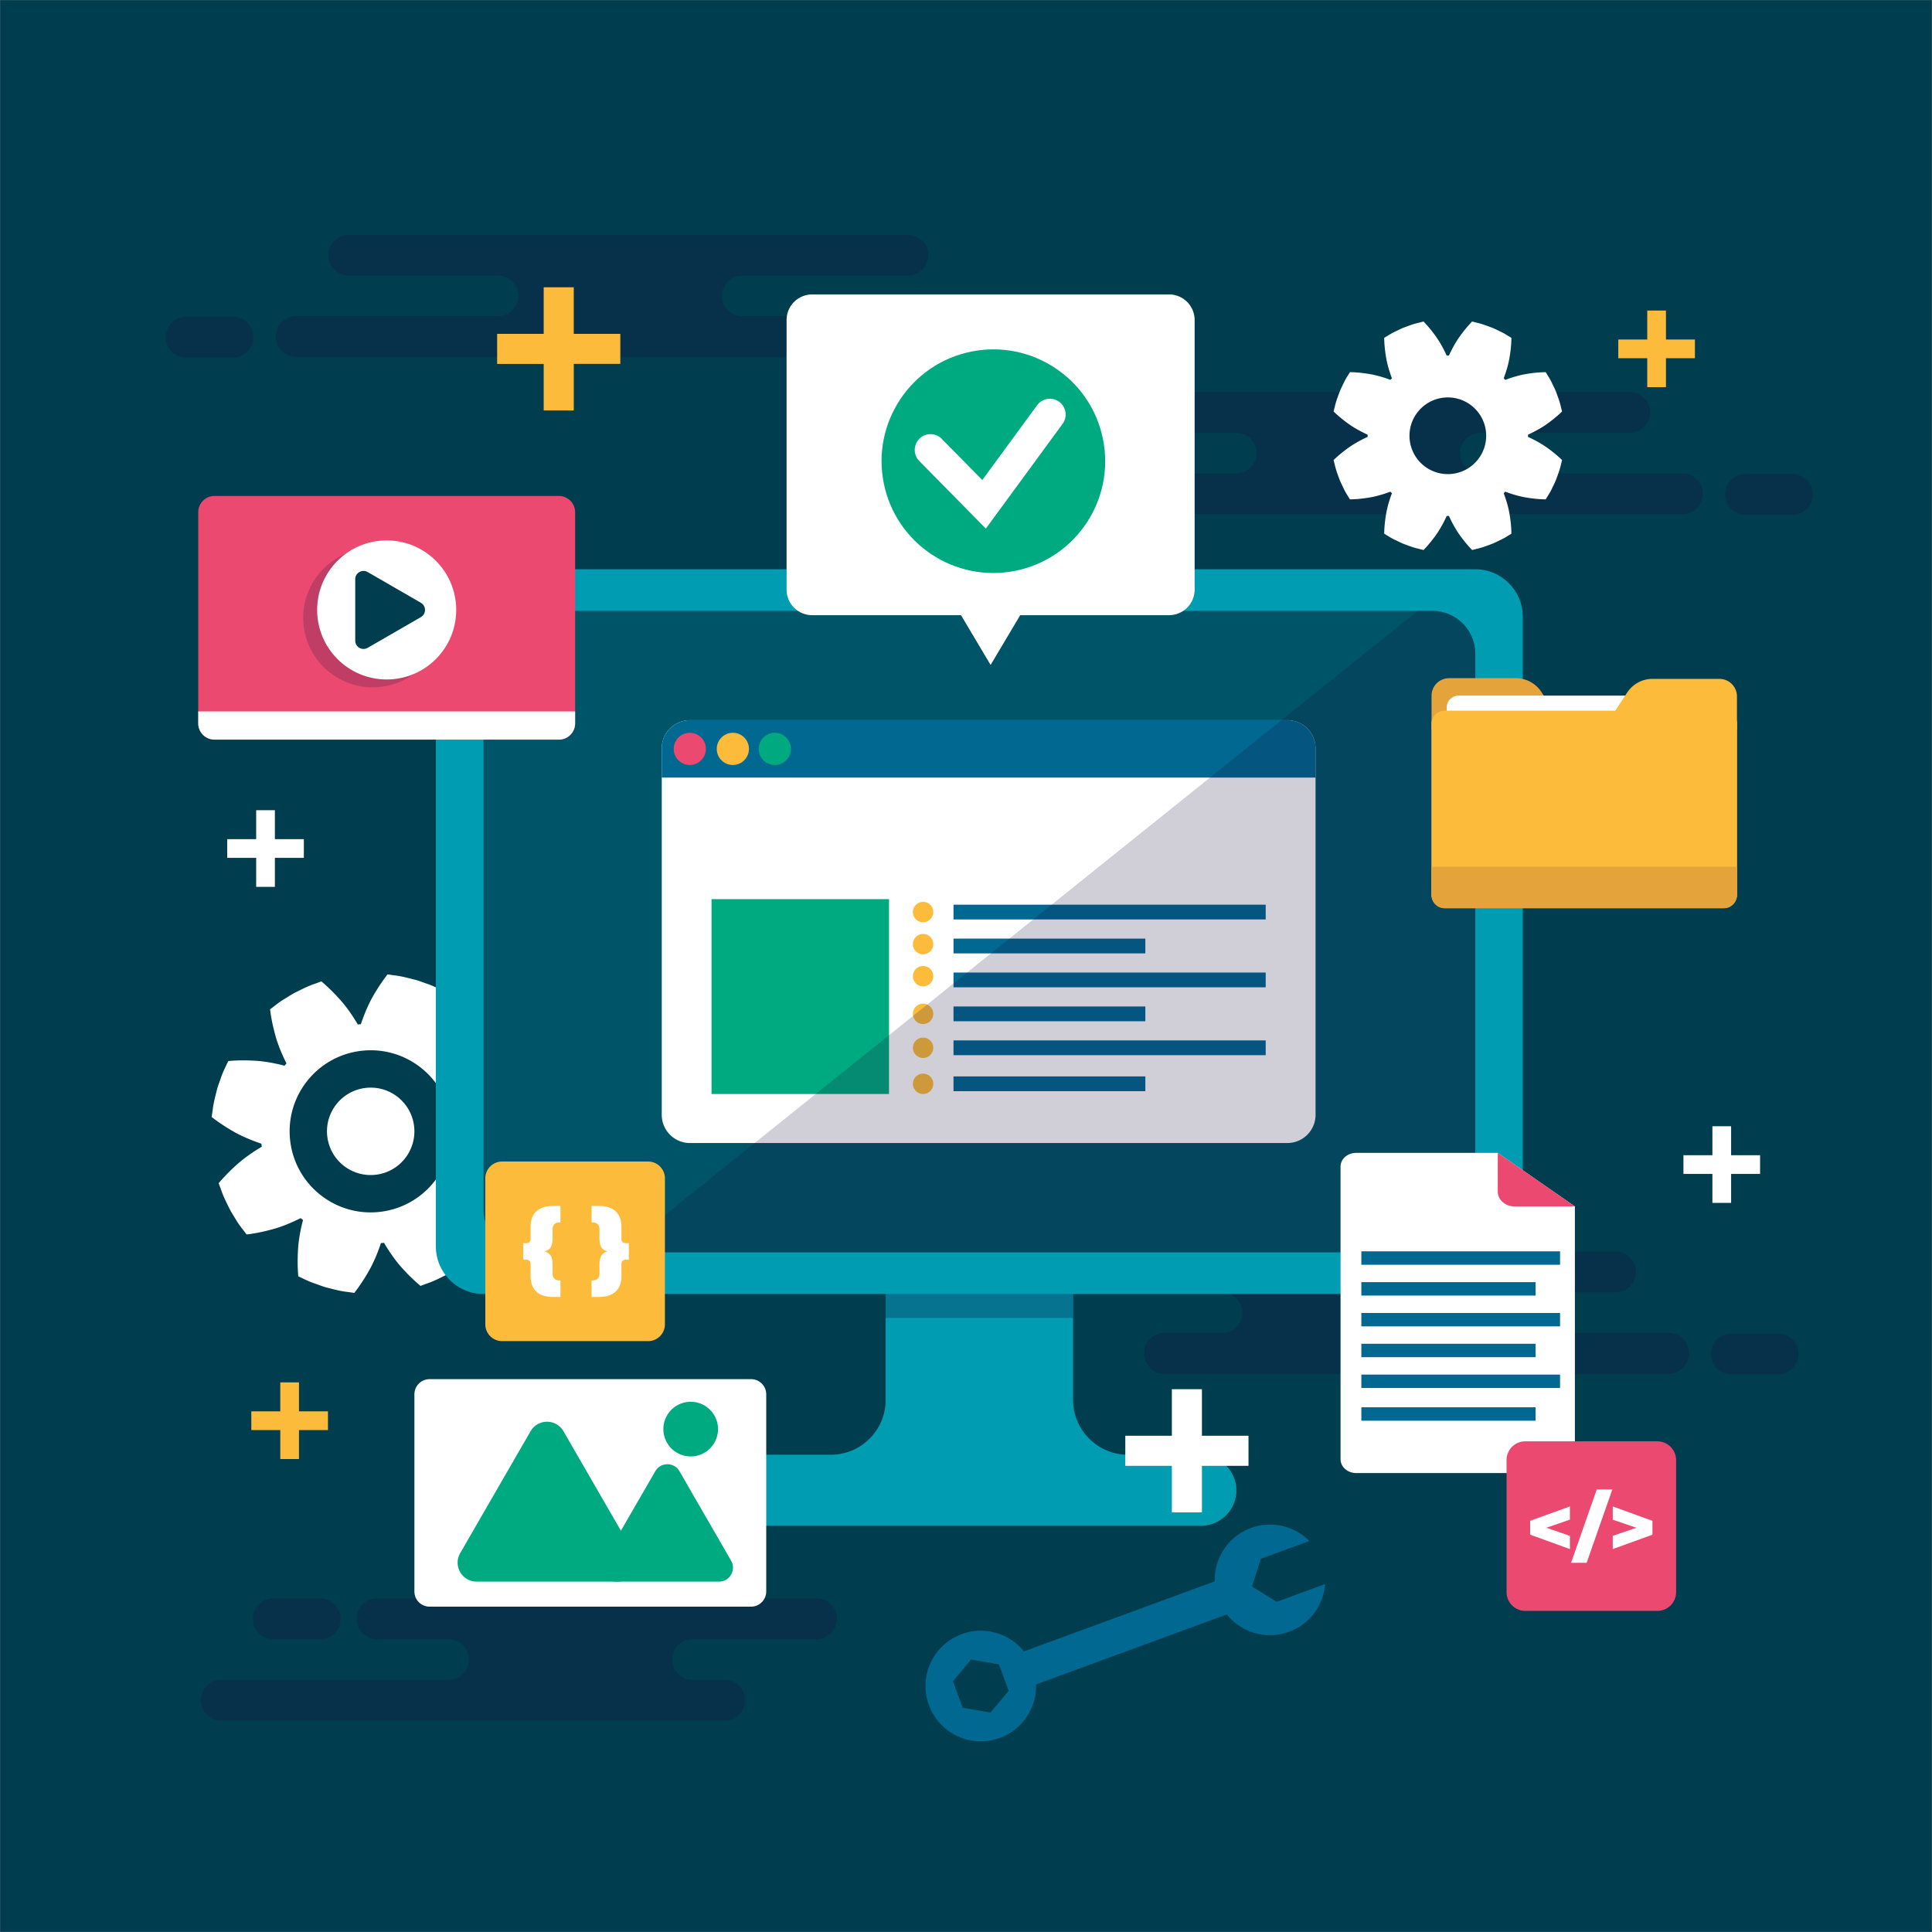
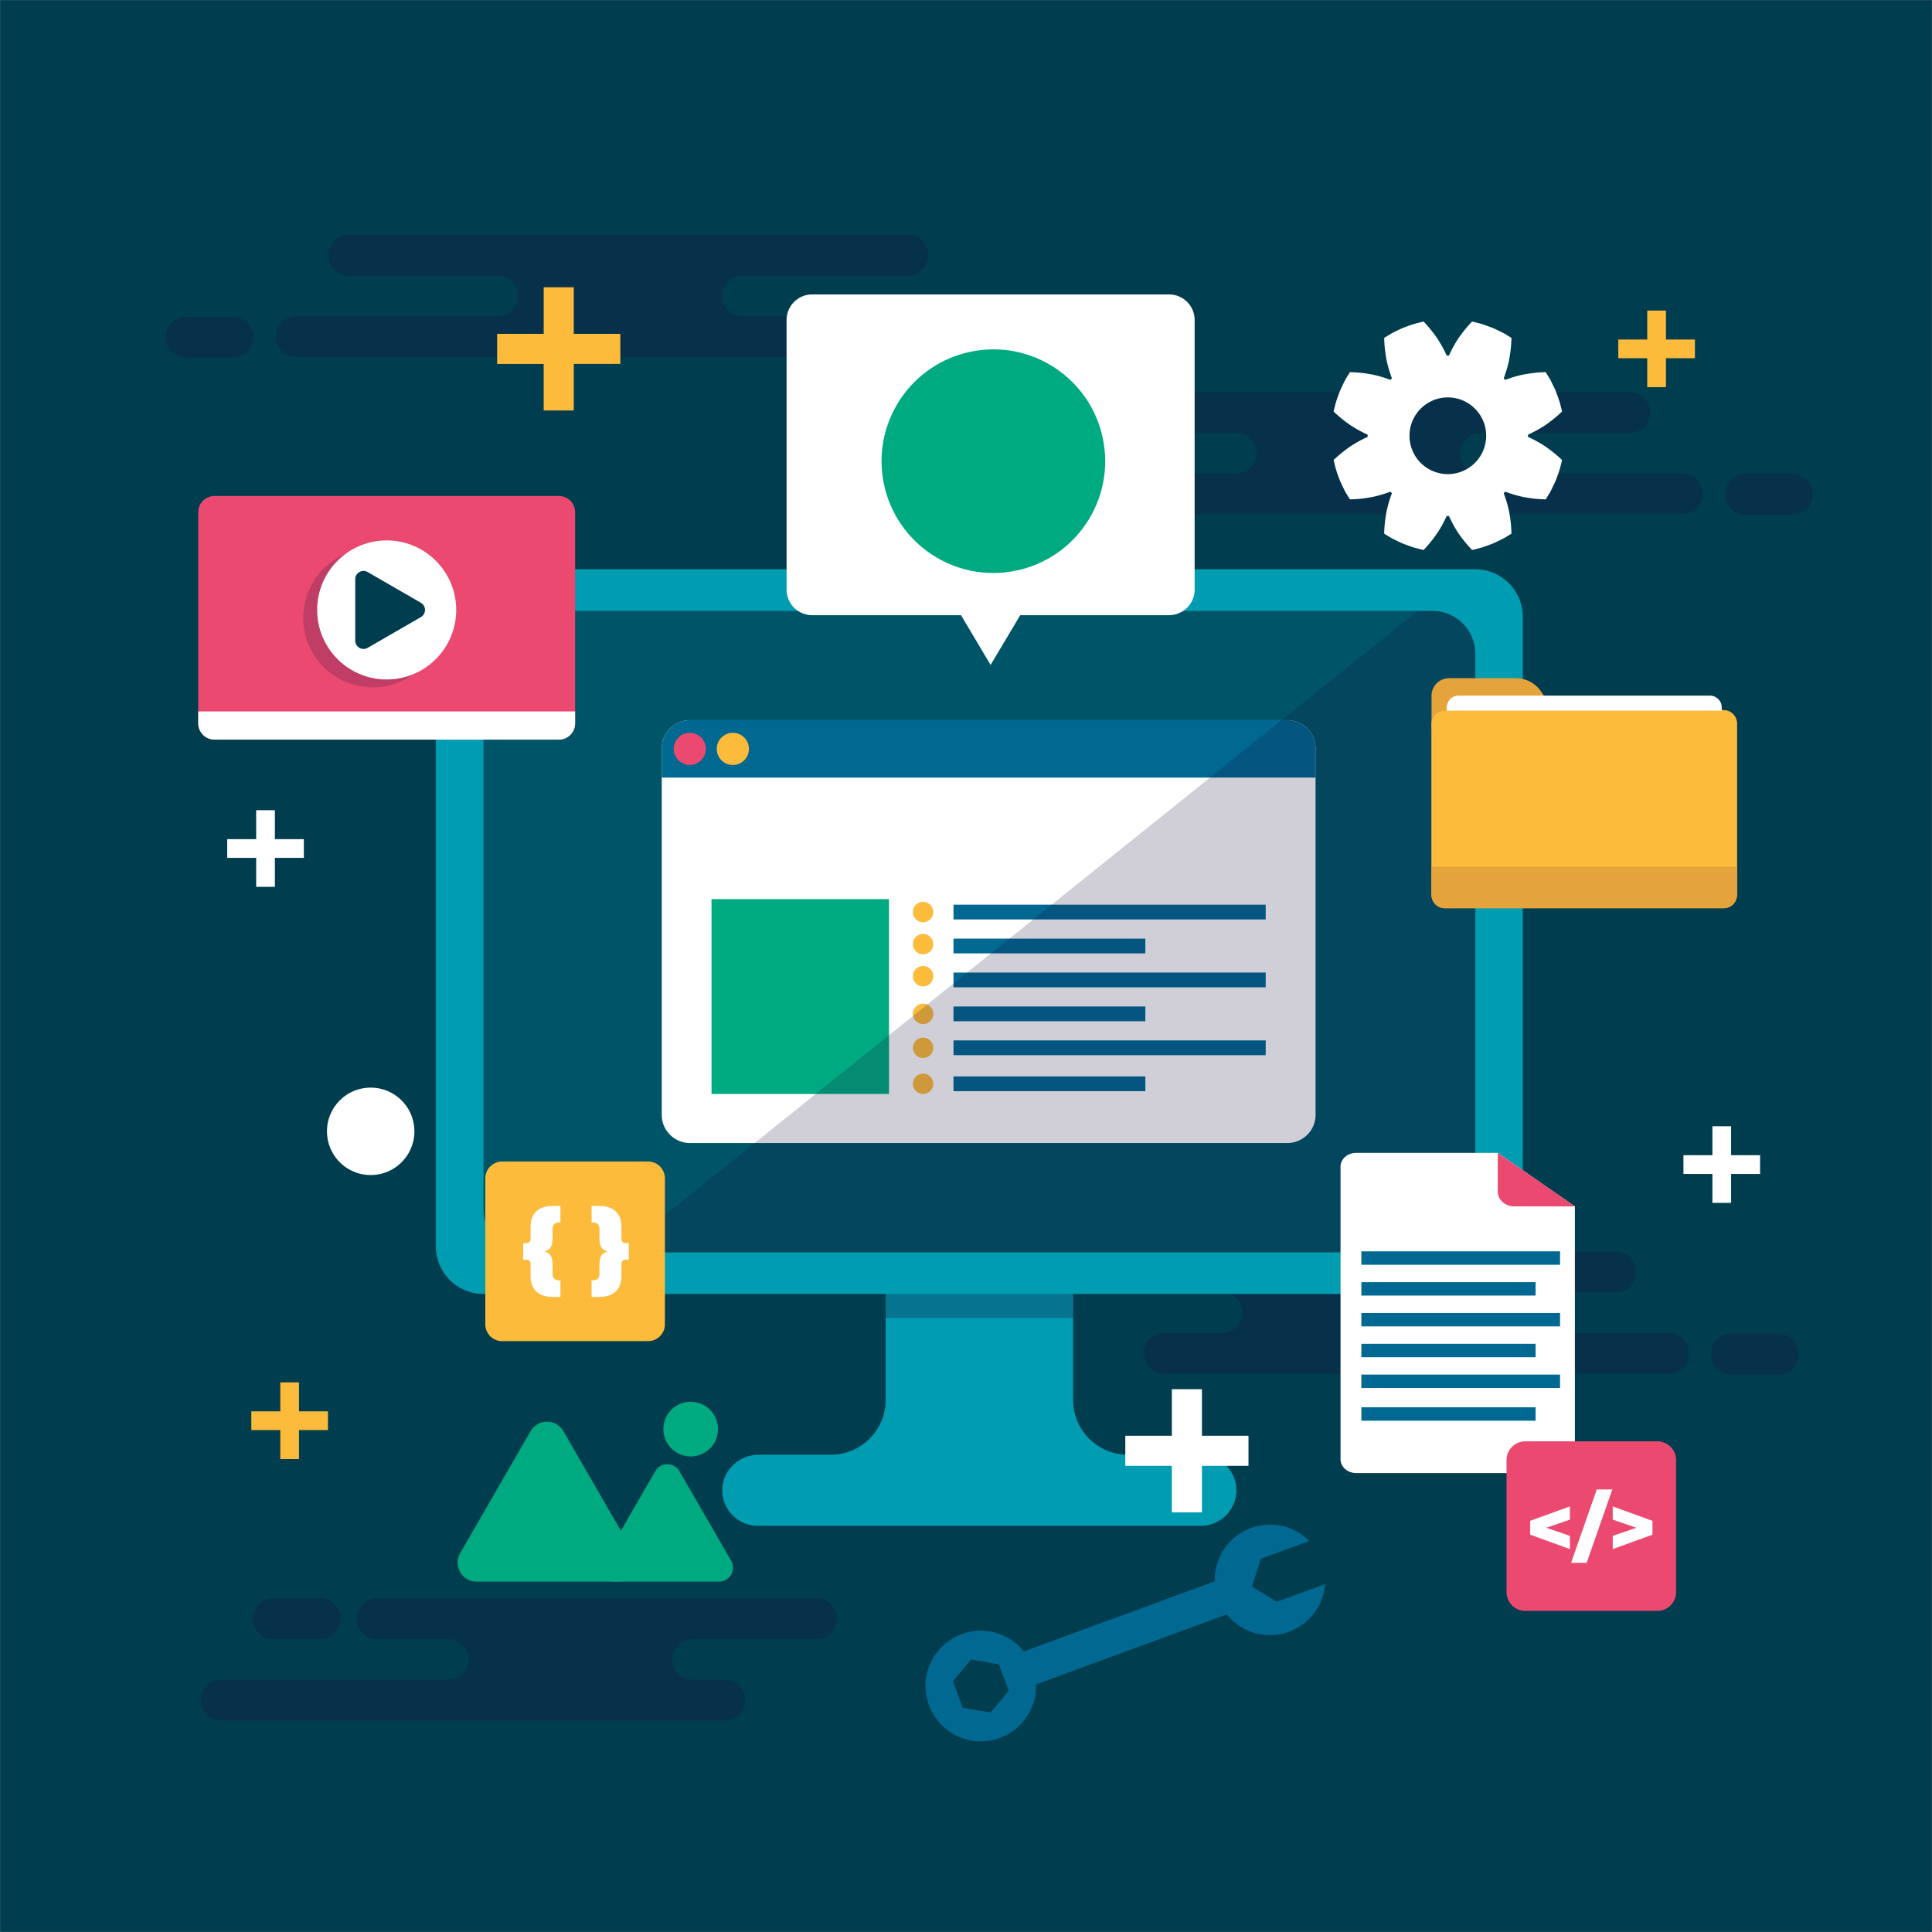
<svg xmlns="http://www.w3.org/2000/svg" width="500" height="500" fill="none">
  <rect width="100%" height="100%" fill="#808080" stroke="none" />
  <g clip-path="url(#a)">
    <path fill="#003D4E" d="M499.96.04H.04v499.92h499.92z" />
    <g fill="#161140" opacity=".3">
      <path d="M427.034 106.751a5.264 5.264 0 0 0-5.264-5.264H277.099a5.264 5.264 0 0 0 0 10.528H421.77a5.263 5.263 0 0 0 5.264-5.264M435.449 122.544h-52.374a5.267 5.267 0 0 1-3.686-8.987c.95-.95 2.27-1.54 3.72-1.54h-63.13c2.91 0 5.26 2.35 5.26 5.26 0 1.46-.59 2.77-1.54 3.73a5.23 5.23 0 0 1-3.685 1.536h-14.962a5.264 5.264 0 0 0 0 10.528h130.397a5.264 5.264 0 0 0 0-10.527M463.864 122.7h-12.098a5.264 5.264 0 0 0 0 10.528h12.098a5.264 5.264 0 0 0 0-10.528" />
    </g>
    <g fill="#161140" opacity=".3">
      <path d="M85.013 66.05a5.264 5.264 0 0 1 5.264-5.264h144.671a5.264 5.264 0 0 1 0 10.528H90.278a5.264 5.264 0 0 1-5.265-5.264M76.598 81.843h52.374a5.267 5.267 0 0 0 3.686-8.987 5.25 5.25 0 0 0-3.72-1.54h63.13c-2.91 0-5.26 2.35-5.26 5.26 0 1.46.59 2.77 1.54 3.73a5.23 5.23 0 0 0 3.685 1.536h14.962a5.264 5.264 0 0 1 0 10.528H76.598a5.264 5.264 0 0 1 0-10.527M48.183 81.999H60.28a5.264 5.264 0 0 1 0 10.528H48.183a5.264 5.264 0 0 1 0-10.528" />
    </g>
    <g fill="#161140" opacity=".3">
      <path d="M423.342 329.186a5.264 5.264 0 0 0-5.264-5.264H273.407a5.264 5.264 0 0 0 0 10.528h144.671a5.264 5.264 0 0 0 5.264-5.264M431.758 344.979h-52.374a5.266 5.266 0 0 1-5.225-5.267c0-1.46.59-2.77 1.54-3.72s2.27-1.54 3.72-1.54h-63.13c2.91 0 5.26 2.35 5.26 5.26 0 1.46-.59 2.77-1.54 3.73a5.23 5.23 0 0 1-3.685 1.536h-14.962a5.264 5.264 0 0 0 0 10.528h130.397a5.264 5.264 0 1 0-.001-10.527M460.172 345.135h-12.098a5.264 5.264 0 0 0 0 10.528h12.098a5.264 5.264 0 0 0 0-10.528" />
    </g>
    <g fill="#161140" opacity=".3">
      <path d="M211.3 413.682H97.61a5.264 5.264 0 0 0 0 10.528H211.3a5.264 5.264 0 0 0 0-10.528M187.634 434.739h-8.45a5.267 5.267 0 0 1-3.686-8.987c.95-.95 2.27-1.54 3.72-1.54h-63.13c2.91 0 5.26 2.35 5.26 5.26 0 1.46-.59 2.77-1.54 3.73a5.23 5.23 0 0 1-3.685 1.536H57.237a5.264 5.264 0 0 0 0 10.528h130.397a5.264 5.264 0 0 0 0-10.527M70.754 424.21h12.098a5.264 5.264 0 0 0 0-10.528H70.754a5.264 5.264 0 0 0 0 10.528" />
    </g>
-     <path fill="#fff" d="M124.307 290.79c-.015-.142-.009-.261-.023-.396-.014-.136-.046-.257-.058-.374 1.864-1.113 3.739-2.365 5.548-3.828 1.932-1.656 3.871-3.532 5.631-5.637l-.602-1.626c-.607-1.849-1.533-3.596-2.392-5.35-.47-.848-1.006-1.67-1.523-2.5a18 18 0 0 0-1.67-2.41l-1.043-1.373c-2.679.302-5.356.928-7.778 1.651a42.6 42.6 0 0 0-6.217 2.571l-.6-.485c.531-2.113.988-4.33 1.195-6.615.22-2.522.272-5.27.007-7.954l-1.561-.732a19 19 0 0 0-2.706-1.129c-.92-.333-1.836-.685-2.782-.965-1.895-.473-3.779-1.015-5.714-1.222l-1.715-.249c-1.691 2.161-3.122 4.431-4.336 6.685-1.06 2.063-1.886 4.151-2.583 6.225-.117.012-.263-.01-.38.003-.136.014-.25.064-.391.079a42 42 0 0 0-3.828-5.548 47.3 47.3 0 0 0-5.613-5.633l-1.632.603c-1.868.609-3.596 1.533-5.35 2.392-.848.47-1.67 1.006-2.513 1.525a19.5 19.5 0 0 0-2.41 1.67l-1.373 1.043c.314 2.678.946 5.354 1.664 7.777.699 2.189 1.59 4.263 2.577 6.216-.172.205-.338.397-.491.6-2.11-.55-4.33-.988-6.617-1.214-2.521-.201-5.287-.251-7.952.012l-.745 1.562c-.425.874-.817 1.763-1.13 2.706-.32.919-.671 1.835-.954 2.762-.485 1.896-1.007 3.796-1.22 5.732l-.25 1.715c2.162 1.691 4.438 3.121 6.686 4.336 2.062 1.053 4.15 1.886 6.207 2.585.012.117.007.242.02.378.015.136.046.251.06.393a43 43 0 0 0-5.528 3.826 47.7 47.7 0 0 0-5.633 5.613l.602 1.625c.614 1.855 1.522 3.604 2.393 5.357.47.848 1.006 1.67 1.512 2.514.5.845 1.07 1.632 1.668 2.392l1.056 1.378c2.66-.3 5.355-.934 7.778-1.651 2.189-.699 4.27-1.592 6.216-2.577q.291.26.606.49c-.556 2.109-.994 4.331-1.22 6.617-.195 2.52-.251 5.287-.001 7.953l1.562.745c.886.424 1.775.816 2.704 1.11.933.338 1.849.69 2.777.972 1.896.485 3.779 1.016 5.732 1.22l1.722.248a47.7 47.7 0 0 0 4.31-6.682 42 42 0 0 0 2.584-6.226c.144.004.263.01.398-.005.117-.012.257-.046.372-.077 1.115 1.883 2.36 3.752 3.828 5.548 1.658 1.944 3.532 3.871 5.638 5.63l1.626-.602c1.849-.607 3.579-1.519 5.332-2.39.866-.472 1.689-1.007 2.518-1.531.847-.482 1.646-1.053 2.412-1.651l1.372-1.055c-.3-2.661-.928-5.356-1.67-7.777-.68-2.19-1.592-4.27-2.552-6.219.167-.192.32-.395.485-.606 2.097.557 4.331.994 6.617 1.22 2.52.195 5.269.253 7.952-.012l.732-1.567c.444-.87.83-1.758 1.131-2.688.331-.932.683-1.849.966-2.776.473-1.895 1.013-3.797 1.219-5.738l.249-1.715a48.6 48.6 0 0 0-6.682-4.311 44 44 0 0 0-6.226-2.583M98.14 313.651c-11.52 1.218-21.846-7.133-23.064-18.653s7.132-21.852 18.653-23.07 21.847 7.139 23.065 18.66c1.217 11.52-7.134 21.845-18.654 23.063" />
    <path fill="#fff" d="M107.182 291.6c.657 6.212-3.847 11.78-10.06 12.437-6.211.657-11.78-3.847-12.436-10.059s3.847-11.781 10.059-12.437 11.781 3.847 12.437 10.059M395.432 113.063c0-.1.013-.188.013-.288s-.013-.188-.013-.275a34 34 0 0 0 4.317-2.352c1.526-1.051 3.078-2.265 4.517-3.654l-.313-1.226c-.301-1.389-.838-2.728-1.327-4.067-.275-.651-.6-1.289-.913-1.927a13 13 0 0 0-1.026-1.877l-.651-1.076c-1.965.012-3.954.263-5.769.601a31 31 0 0 0-4.705 1.389l-.4-.4c.551-1.489 1.051-3.066 1.377-4.705.35-1.814.6-3.804.613-5.769l-1.076-.651a14 14 0 0 0-1.877-1.026c-.638-.313-1.276-.638-1.94-.914-1.339-.488-2.665-1.026-4.054-1.326l-1.226-.313a34.6 34.6 0 0 0-3.654 4.517 32.4 32.4 0 0 0-2.352 4.317c-.087 0-.188-.025-.275-.025-.1 0-.188.025-.288.025a31 31 0 0 0-2.353-4.317 34.4 34.4 0 0 0-3.641-4.517l-1.226.313c-1.402.3-2.728.838-4.067 1.326-.651.275-1.289.601-1.94.914-.651.288-1.264.638-1.877 1.026l-1.076.651c.025 1.965.276 3.954.613 5.769a31 31 0 0 0 1.389 4.705c-.137.137-.276.263-.4.4a31 31 0 0 0-4.706-1.389c-1.814-.338-3.816-.588-5.768-.601l-.664 1.076a16 16 0 0 0-1.026 1.877c-.3.638-.626 1.276-.901 1.927-.5 1.339-1.026 2.678-1.326 4.067l-.313 1.226a34.6 34.6 0 0 0 4.517 3.654c1.414.926 2.866 1.689 4.305 2.352 0 .088-.012.175-.012.275s.012.188.012.288a32 32 0 0 0-4.305 2.353 34.6 34.6 0 0 0-4.517 3.641l.313 1.226c.3 1.389.825 2.728 1.326 4.067.276.651.601 1.289.901 1.94s.651 1.264 1.026 1.865l.664 1.076c1.952-.013 3.954-.263 5.768-.601a31 31 0 0 0 4.706-1.389c.124.138.263.275.4.401a31 31 0 0 0-1.389 4.705c-.338 1.814-.588 3.816-.613 5.768l1.076.663c.613.375 1.226.726 1.877 1.013.651.313 1.289.638 1.94.914 1.339.501 2.665 1.026 4.067 1.327l1.226.313a34.4 34.4 0 0 0 3.641-4.518 31 31 0 0 0 2.353-4.317c.1.013.188.025.288.025.087 0 .188-.013.275-.025a32.6 32.6 0 0 0 2.352 4.317 35 35 0 0 0 3.654 4.518l1.226-.313c1.389-.3 2.715-.826 4.054-1.327.664-.275 1.301-.601 1.94-.914a15 15 0 0 0 1.877-1.013l1.076-.663c-.013-1.952-.263-3.954-.613-5.768-.326-1.639-.826-3.216-1.377-4.705.138-.125.263-.263.4-.401a31 31 0 0 0 4.705 1.389c1.815.338 3.804.588 5.769.601l.651-1.076a13.5 13.5 0 0 0 1.026-1.865c.313-.651.638-1.289.913-1.94.488-1.339 1.026-2.678 1.327-4.067l.313-1.226a35.4 35.4 0 0 0-4.517-3.641 32.6 32.6 0 0 0-4.317-2.353m-20.735 9.636a9.92 9.92 0 0 1-9.923-9.923c0-5.481 4.443-9.923 9.923-9.923s9.923 4.443 9.923 9.923-4.442 9.923-9.923 9.923" />
    <path fill="#009DB2" d="M381.77 334.883H125.127c-6.81 0-12.331-5.521-12.331-12.331V159.645c0-6.81 5.521-12.331 12.331-12.331H381.77c6.81 0 12.331 5.521 12.331 12.331v162.907c0 6.81-5.521 12.331-12.331 12.331" />
    <path fill="#005467" d="M381.809 169.175v143.85c0 6.12-4.96 11.08-11.08 11.08h-234.53c-6.12 0-11.08-4.96-11.08-11.08v-143.85c0-6.12 4.96-11.08 11.08-11.08h234.53c6.12 0 11.08 4.96 11.08 11.08" />
    <path fill="#009DB2" d="M310.517 376.485h-18.601c-7.843 0-14.201-6.358-14.201-14.202v-32.874h-48.507v32.874c0 7.843-6.358 14.202-14.201 14.202H196.38c-4.95 0-9.21 3.804-9.443 8.749a9.193 9.193 0 0 0 9.183 9.638h114.658a9.194 9.194 0 0 0 9.183-9.638c-.234-4.945-4.493-8.749-9.444-8.749" />
    <path fill="#161140" d="M277.715 334.883h-48.507v6.202h48.507z" opacity=".3" />
    <path fill="#fff" d="M340.466 193.685v94.826a7.303 7.303 0 0 1-7.304 7.304H178.564a7.303 7.303 0 0 1-7.304-7.304v-94.826a7.303 7.303 0 0 1 7.304-7.304h154.598a7.304 7.304 0 0 1 7.304 7.304" />
    <path fill="#006891" d="M340.466 193.685v7.557H171.26v-7.557a7.303 7.303 0 0 1 7.304-7.304h154.598a7.304 7.304 0 0 1 7.304 7.304" />
-     <path fill="#00AA80" d="M204.687 193.812a4.165 4.165 0 1 1-8.33 0 4.165 4.165 0 0 1 8.33 0" />
    <path fill="#FDBB3B" d="M193.825 193.812a4.165 4.165 0 1 1-8.33 0 4.165 4.165 0 0 1 8.33 0" />
    <path fill="#EB496F" d="M182.685 193.812a4.165 4.165 0 1 1-8.33 0 4.165 4.165 0 0 1 8.33 0" />
    <path fill="#006891" d="M327.561 234.129h-80.795v3.824h80.795zM296.415 242.911h-49.649v3.824h49.649zM327.561 251.692h-80.795v3.824h80.795zM296.415 260.474h-49.649v3.824h49.649zM327.561 269.255h-80.795v3.824h80.795zM296.415 278.576h-49.649v3.823h49.649z" />
    <path fill="#FDBB3B" d="M241.53 236.041a2.636 2.636 0 1 1-5.272 0 2.636 2.636 0 0 1 5.272 0M241.53 244.338a2.636 2.636 0 1 1-5.272 0 2.636 2.636 0 0 1 5.272 0M241.53 252.636a2.636 2.636 0 1 1-5.272 0 2.636 2.636 0 0 1 5.272 0M241.53 262.385a2.636 2.636 0 1 1-5.272 0 2.636 2.636 0 0 1 5.272 0M238.894 273.803a2.636 2.636 0 1 0 0-5.272 2.636 2.636 0 0 0 0 5.272M241.53 280.488a2.636 2.636 0 1 1-5.272 0 2.636 2.636 0 0 1 5.272 0" />
    <path fill="#00AA80" d="M230.077 232.695h-45.935v50.429h45.935z" />
    <path fill="#161140" d="M381.809 169.175v143.85c0 6.12-4.96 11.08-11.08 11.08h-210.68l206.85-166.01h3.83c6.12 0 11.08 4.96 11.08 11.08" opacity=".2" />
    <path fill="#fff" d="M323.108 371.571h-12.047v-12.048h-7.784v12.048h-12.048v7.784h12.048v12.048h7.784v-12.048h12.047z" />
    <path fill="#FDBB3B" d="M160.539 86.395h-12.047V74.348h-7.784v12.047H128.66v7.785h12.048v12.047h7.784V94.18h12.047zM438.644 87.866h-7.494v-7.495h-4.843v7.495h-7.495v4.843h7.495v7.494h4.843v-7.494h7.494z" />
    <path fill="#fff" d="M455.506 298.969h-7.495v-7.495h-4.842v7.495h-7.495v4.842h7.495v7.495h4.842v-7.495h7.495z" />
    <path fill="#FDBB3B" d="M84.874 365.257h-7.495v-7.494h-4.843v7.494h-7.495v4.843h7.496v7.495h4.841V370.1h7.496z" />
    <path fill="#fff" d="M78.635 217.176H71.14v-7.494h-4.843v7.494h-7.494v4.843h7.494v7.495h4.843v-7.495h7.494z" />
    <path fill="#EB496F" d="M148.843 132.554v54.66c0 2.32-1.89 4.2-4.22 4.2h-89.1c-2.33 0-4.22-1.88-4.22-4.2v-54.66c0-2.33 1.89-4.2 4.22-4.2h89.1c2.329 0 4.22 1.87 4.22 4.2" />
    <path fill="#161140" d="M96.465 177.878c9.938 0 17.994-8.057 17.994-17.994 0-9.938-8.056-17.994-17.994-17.994s-17.994 8.056-17.994 17.994c0 9.937 8.056 17.994 17.994 17.994" opacity=".2" />
    <path fill="#fff" d="M100.073 175.846c9.937 0 17.994-8.056 17.994-17.994 0-9.937-8.057-17.994-17.994-17.994-9.938 0-17.994 8.057-17.994 17.994 0 9.938 8.056 17.994 17.994 17.994" />
    <path fill="#003D4E" d="M91.933 157.852v-7.949c0-1.651 1.787-2.683 3.217-1.857l6.884 3.975 6.884 3.974c1.43.826 1.43 2.889 0 3.715l-6.884 3.975-6.884 3.974c-1.43.826-3.217-.206-3.217-1.857z" />
    <path fill="#fff" d="M148.839 184.125v3.09a4.21 4.21 0 0 1-4.212 4.204h-89.11a4.21 4.21 0 0 1-4.211-4.204v-3.09zM407.58 312.218v65.428c0 1.974-1.815 3.577-4.043 3.577h-52.563c-2.24 0-4.043-1.603-4.043-3.577v-75.707c0-1.974 1.803-3.577 4.043-3.577h36.65z" />
    <path fill="#EB496F" d="M407.58 312.218h-15.626c-2.395 0-4.33-1.715-4.33-3.825v-10.03z" />
    <path fill="#006891" d="M403.739 323.844h-51.42v3.472h51.42zM397.406 331.818h-45.087v3.472h45.087zM403.739 339.793h-51.42v3.472h51.42zM397.406 347.767h-45.087v3.472h45.087zM403.739 355.742h-51.42v3.472h51.42zM397.406 364.206h-45.087v3.472h45.087z" />
    <path fill="#E5A33B" d="M370.482 187.159v44.297a3.41 3.41 0 0 0 3.413 3.407h72.214a3.41 3.41 0 0 0 3.413-3.407v-44.297a3.407 3.407 0 0 0-3.413-3.407h-72.214a3.407 3.407 0 0 0-3.413 3.407" />
    <path fill="#E5A33B" d="m401.981 183.752-3.082-4.692a7.87 7.87 0 0 0-6.574-3.547h-17.304a4.54 4.54 0 0 0-4.539 4.539v8.654l31.498-.677z" />
    <path fill="#fff" d="M445.59 183.095v39.889a3.07 3.07 0 0 1-3.073 3.068h-65.028a3.07 3.07 0 0 1-3.073-3.068v-39.889a3.07 3.07 0 0 1 3.073-3.068h65.028a3.07 3.07 0 0 1 3.073 3.068" />
    <path fill="#FDBB3B" d="M449.522 187.334v44.299a3.41 3.41 0 0 1-3.412 3.404h-72.216a3.41 3.41 0 0 1-3.412-3.404v-44.299a3.41 3.41 0 0 1 3.412-3.408h72.216a3.405 3.405 0 0 1 3.412 3.408" />
-     <path fill="#FDBB3B" d="m418.024 183.927 3.083-4.692a7.86 7.86 0 0 1 6.573-3.547h17.304a4.54 4.54 0 0 1 4.539 4.538v8.654l-31.499-.676z" />
    <path fill="#E5A33B" d="M449.522 224.316v7.317a3.41 3.41 0 0 1-3.412 3.404h-72.216a3.41 3.41 0 0 1-3.412-3.404v-7.317z" />
    <path fill="#fff" d="M302.545 76.196h-92.353a6.627 6.627 0 0 0-6.627 6.627v69.759a6.626 6.626 0 0 0 6.627 6.626h38.513l7.663 12.876 7.663-12.876h38.513a6.627 6.627 0 0 0 6.627-6.626V82.823a6.626 6.626 0 0 0-6.626-6.627" />
    <path fill="#00AA80" d="M285.44 113.592c3.182 15.661-6.934 30.936-22.594 34.118s-30.936-6.934-34.118-22.594 6.934-30.936 22.594-34.118 30.936 6.934 34.118 22.594" />
-     <path fill="#fff" d="m255.133 136.799-17.224-17.492a4.083 4.083 0 1 1 5.821-5.731l10.489 10.652 14.19-19.363a4.084 4.084 0 1 1 6.589 4.829zM198.299 360.848v51.029a3.93 3.93 0 0 1-3.932 3.925h-83.189a3.93 3.93 0 0 1-3.932-3.925v-51.029a3.925 3.925 0 0 1 3.932-3.925h83.189a3.925 3.925 0 0 1 3.932 3.925" />
    <path fill="#00AA80" d="M172.712 409.319h13.374c2.778 0 4.514-3.007 3.125-5.413l-6.687-11.582-6.687-11.582c-1.389-2.406-4.861-2.406-6.25 0l-6.687 11.582-6.687 11.582c-1.389 2.406.347 5.413 3.125 5.413z" />
    <path fill="#00AA80" d="M141.566 409.319h18.213c3.783 0 6.147-4.095 4.256-7.371l-9.106-15.773-9.106-15.773c-1.892-3.276-6.62-3.276-8.512 0l-9.106 15.773-9.106 15.773c-1.892 3.276.473 7.371 4.256 7.371zM178.751 376.922a7.071 7.071 0 1 0 0-14.143 7.071 7.071 0 0 0 0 14.143" />
    <path fill="#006891" d="m263.753 437.532 57.767-21.204-3.139-8.551-57.766 21.204z" />
    <path fill="#006891" d="M240.399 441.268c2.723 7.419 10.942 11.228 18.361 8.505s11.226-10.946 8.503-18.365-10.945-11.222-18.364-8.499c-7.418 2.723-11.223 10.94-8.5 18.359m6.225-6.179 4.685-5.614 7.209 1.249 2.519 6.864-4.688 5.62-7.206-1.254zM315.241 413.797c2.723 7.419 10.946 11.226 18.365 8.503 5.432-1.994 8.922-6.934 9.336-12.347l-12.536 4.601-6.388-3.978 2.299-7.162 12.536-4.601a14.29 14.29 0 0 0-15.107-3.376c-7.419 2.722-11.228 10.941-8.505 18.36" />
    <path fill="#EB496F" d="M428.914 416.899h-34.162a4.86 4.86 0 0 1-4.86-4.86v-34.162a4.86 4.86 0 0 1 4.86-4.86h34.162a4.86 4.86 0 0 1 4.86 4.86v34.162a4.86 4.86 0 0 1-4.86 4.86" />
    <path fill="#fff" d="m406.29 393.285-6.107 2.096 6.107 2.096v3.426l-10.279-3.729v-3.588l10.279-3.729zM413.244 385.466h4.031l-6.651 18.986h-4.031zM427.654 393.588v3.588l-10.279 3.729v-3.426l6.107-2.096-6.107-2.096v-3.426z" />
    <path fill="#FDBB3B" d="M167.726 300.604h-37.775a4.353 4.353 0 0 0-4.353 4.353v37.775a4.353 4.353 0 0 0 4.353 4.353h37.775a4.353 4.353 0 0 0 4.353-4.353v-37.775a4.35 4.35 0 0 0-4.353-4.353" />
    <path fill="#fff" d="M143.178 335.65q-2.92 0-4.405-1.41-1.46-1.409-1.459-3.951v-3.171q0-.579-.303-.831-.302-.277-.78-.277h-.83v-4.279h.83q.478 0 .78-.276.303-.277.303-.831v-3.171q0-2.542 1.459-3.952 1.485-1.409 4.405-1.409h1.862v4.278h-.251q-.882 0-1.334.454-.453.452-.453 1.283v2.391q0 1.385-.403 2.165-.402.755-1.284 1.082-.855.327-2.215.428v-.604q1.36.1 2.215.428.882.327 1.284 1.107.403.755.403 2.139v2.391q0 .831.453 1.284t1.334.453h.251v4.279zm11.786 0h-1.863v-4.279h.252q.88 0 1.334-.453.453-.453.453-1.284v-2.391q0-1.384.403-2.139.428-.78 1.283-1.107.856-.327 2.215-.428v.604q-1.359-.1-2.215-.428t-1.283-1.082q-.403-.78-.403-2.165v-2.391q0-.83-.453-1.283-.453-.454-1.334-.454h-.252v-4.278h1.863q2.92 0 4.379 1.409 1.485 1.41 1.485 3.952v3.171q0 .554.302.831.303.276.781.276h.83v4.279h-.83q-.478 0-.781.277-.302.252-.302.831v3.171q0 2.543-1.485 3.951-1.46 1.41-4.379 1.41" />
  </g>
  <defs>
    <clipPath id="a">
      <path fill="#fff" d="M0 0h500v500H0z" />
    </clipPath>
  </defs>
</svg>